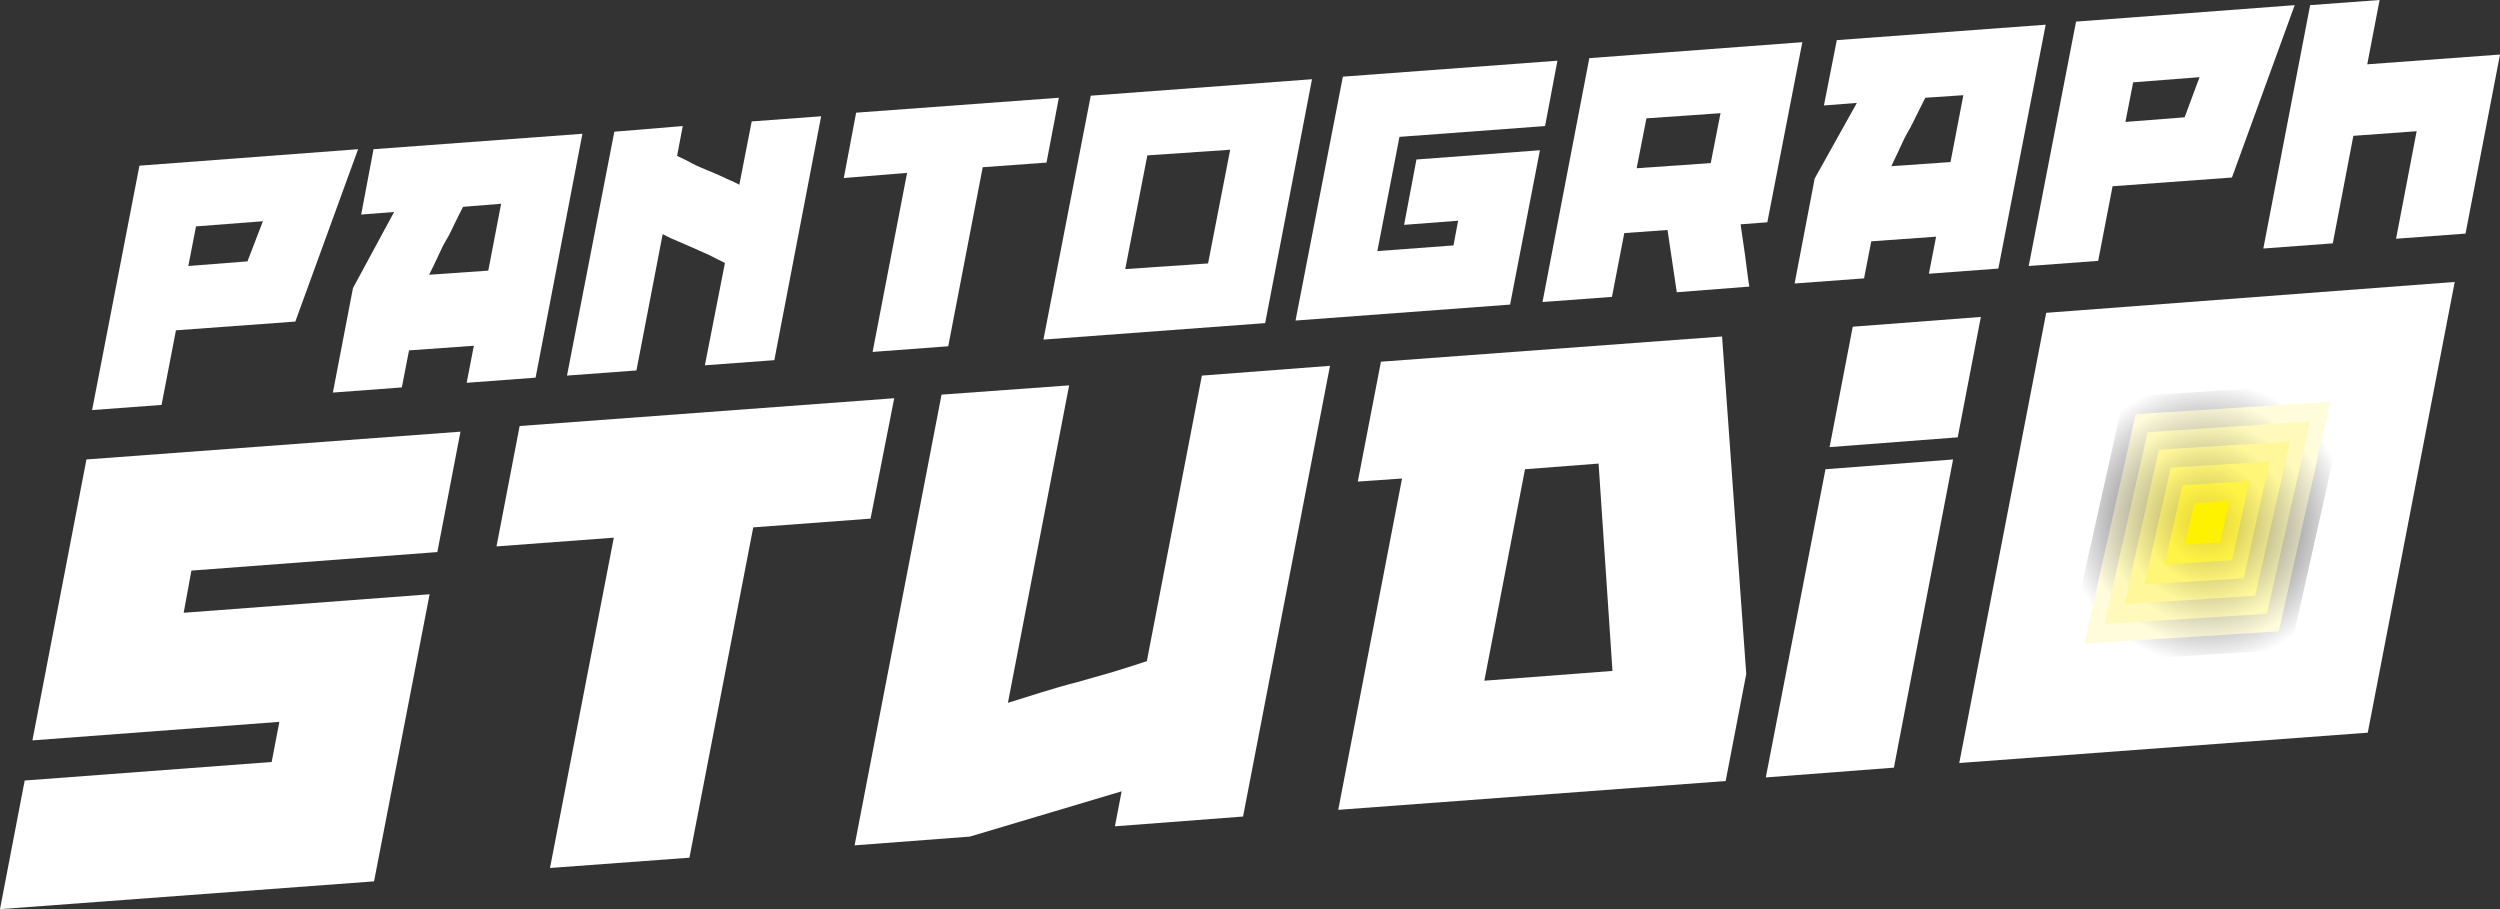
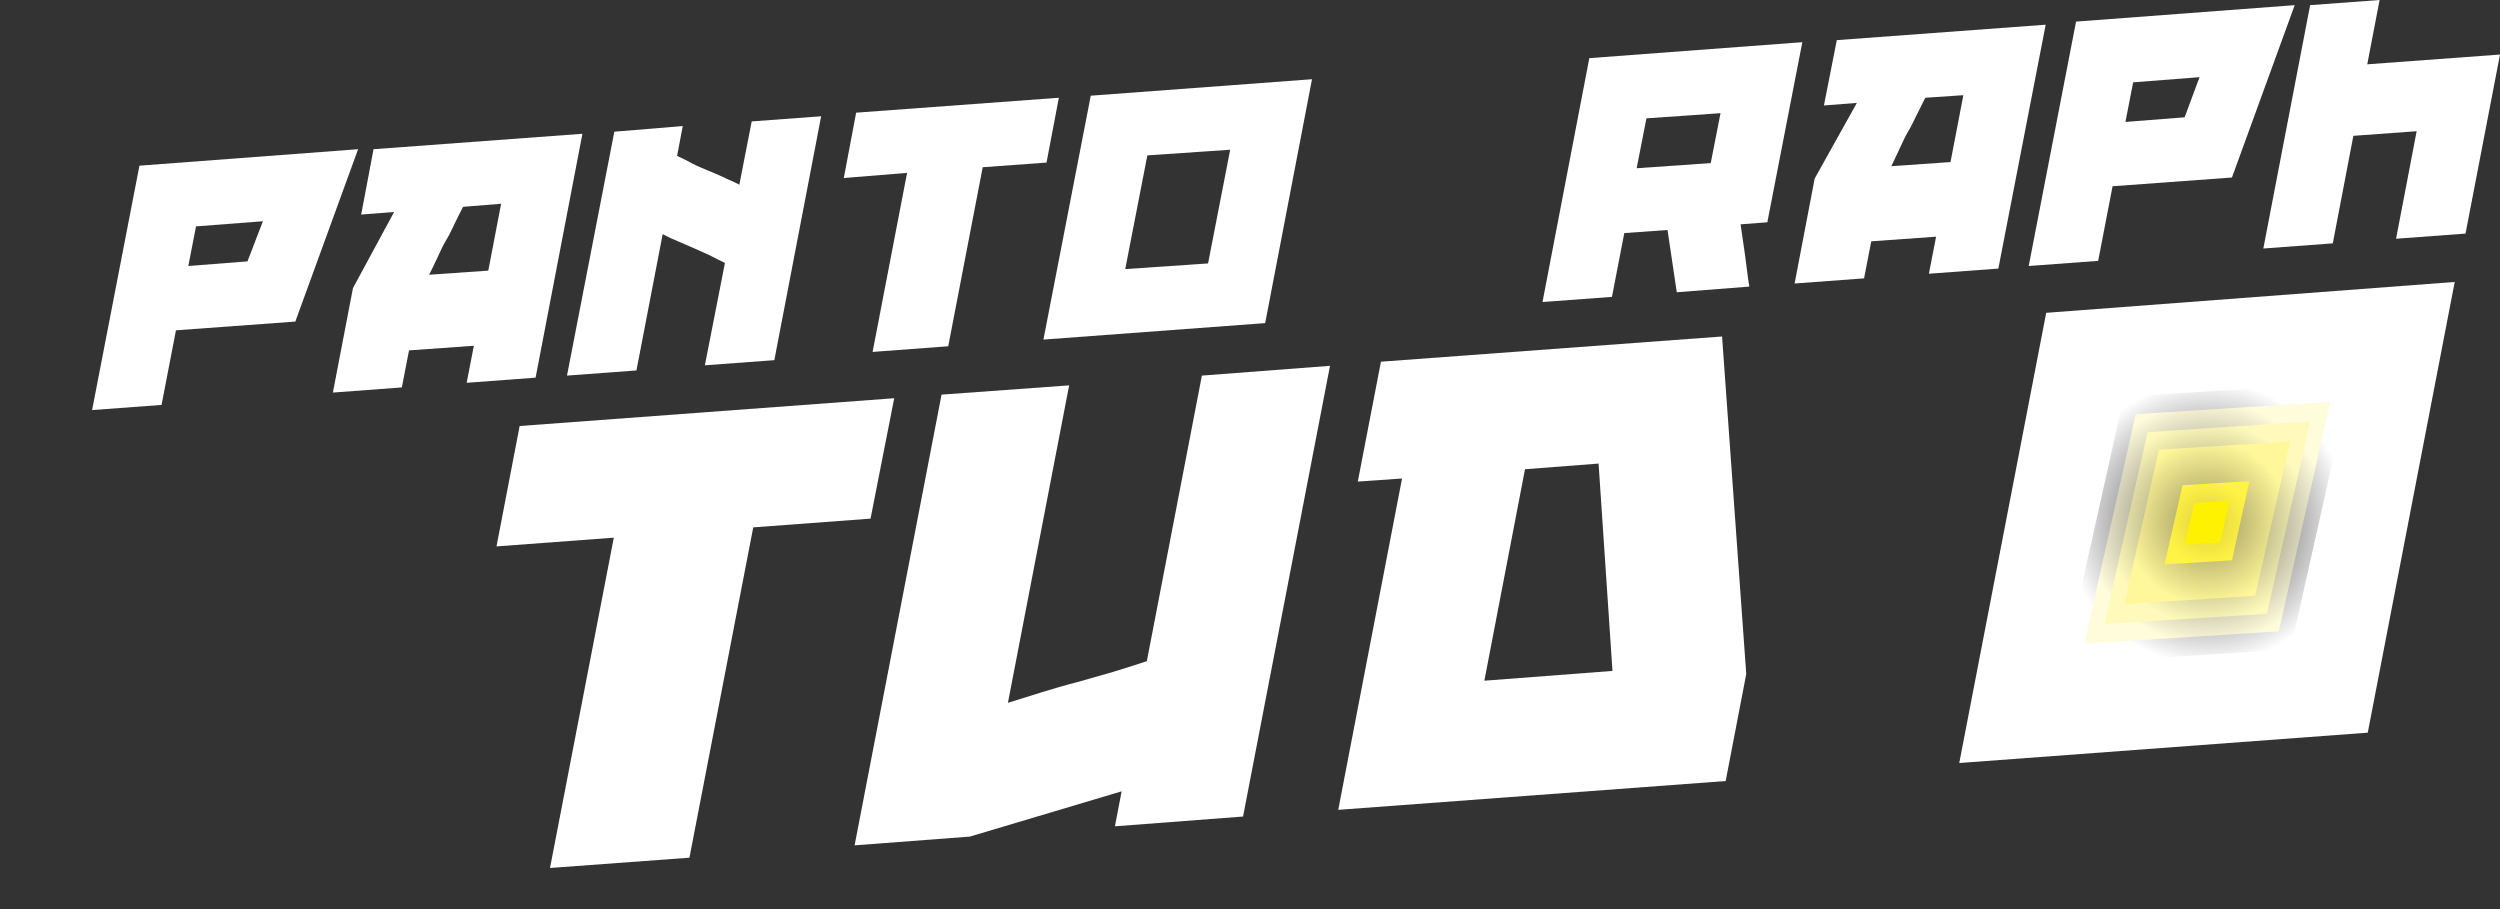
<svg xmlns="http://www.w3.org/2000/svg" id="Слой_1" x="0px" y="0px" viewBox="0 0 485.9 176.7" style="enable-background:new 0 0 485.9 176.7;" xml:space="preserve">
  <rect x="0" y="0" width="485.9" height="176.7" fill="#333333" stroke="none" />
  <style type="text/css"> .st0{fill:#FFFFFF;} .st1{fill:url(#SVGID_1_);} .st2{fill:url(#SVGID_2_);} .st3{fill:url(#SVGID_3_);} .st4{fill:url(#SVGID_4_);} .st5{fill:url(#SVGID_5_);} .st6{fill:url(#SVGID_6_);} .st7{fill:#FFF200;} </style>
  <g id="Слой_2_1_">
    <g id="Слой_1-2">
      <g id="Слой_2-2">
        <g id="Слой_1-2-2">
          <path class="st0" d="M57.4,62.5l-23.2,1.7l-2.8,14.5l-13.5,1l9.2-47.5l42.5-3.2L57.4,62.5z M51.1,43l-13,1l-1.5,7.7l11.5-0.9 L51.1,43z" />
          <path class="st0" d="M76.6,41.2l-6.4,0.5l2.4-12.7l40.6-3l-9.1,47.4l-13.4,1l1.4-7.2l-12.6,0.9l-1.4,7.2l-13.4,1L68.6,56 L76.6,41.2z M94.9,52.6l2.5-13L90,40.2c-0.6,1.2-1.2,2.3-1.7,3.4s-1,2.1-1.6,3.1s-1.1,2.1-1.6,3.2s-1.1,2.3-1.7,3.5L94.9,52.6z" />
          <path class="st0" d="M132.7,24.5l-1.1,5.8c1.1,0.5,2.1,1,3,1.5c0.9,0.5,2,0.9,2.9,1.3s2,0.8,3,1.3s2.1,0.9,3.2,1.5l2.4-12.3 l13.5-1l-9.1,47.4l-13.5,1l3.9-19.9c-1-0.5-2.1-1-3-1.5l-2.9-1.3l-3-1.3c-1-0.4-2.1-0.9-3.2-1.5l-5.1,26.5l-13.5,1l9.2-47.4 L132.7,24.5z" />
          <path class="st0" d="M203.4,31.6l-12.4,0.9l-6.7,34.8l-14.7,1.1l6.7-34.8L164,34.6l2.4-12.7l39.4-2.9L203.4,31.6z" />
          <path class="st0" d="M202.8,66l9.2-47.4l43-3.2l-9.1,47.4L202.8,66z M234.8,51.2l4.3-22.1L223,30.2l-4.3,22.1L234.8,51.2z" />
-           <path class="st0" d="M293.5,59.2l-41.7,3.1l9.2-47.4l41.7-3.1l-2.4,12.7l-28.3,2.1l-4.3,22.2l14.8-1.1l0.9-4.8l-10.5,0.8 l2.4-12.7l24-1.8L293.5,59.2z" />
          <path class="st0" d="M350.3,8.2l-6.8,35l-5.2,0.4c0.3,2,0.6,4,0.9,6.2s0.5,4.2,0.8,5.9l-14.1,1.1l-1.8-12.1l-8.4,0.6l-2.4,12.4 l-13.5,1l9.1-47.4L350.3,8.2z M332.5,31.7l1.9-9.7L320,23l-1.9,9.7L332.5,31.7z" />
          <path class="st0" d="M360.9,20l-6.4,0.5L357,7.8l40.6-3l-9.2,47.4l-13.5,1l1.4-7.2l-12.6,0.9l-1.4,7.2l-13.5,1l3.9-20.4 L360.9,20z M379.1,31.5l2.5-13l-7.4,0.5c-0.6,1.2-1.2,2.4-1.7,3.4s-1,2.1-1.6,3.1s-1.1,2.1-1.6,3.2s-1.1,2.3-1.7,3.6L379.1,31.5 z" />
          <path class="st0" d="M433.8,34.5l-23.2,1.7l-2.8,14.5l-13.5,1l9.2-47.5L446,1L433.8,34.5z M427.5,15l-12.9,1l-1.5,7.7l11.5-0.9 L427.5,15z" />
          <path class="st0" d="M485.9,10.6l-6.7,34.8l-13.5,1l4-20.9l-12.3,0.9l-4,20.9l-13.5,1L449,1l13.5-1l-2.4,12.5L485.9,10.6z" />
-           <path class="st0" d="M72.7,171.3L0,176.7l4.8-25l48-3.6l1.5-7.8l-48,3.6l10.5-54.6l72.7-5.4L85,107.3l-47.8,3.6l-1.5,8.2 l47.8-3.6L72.7,171.3z" />
          <path class="st0" d="M169.2,100.8l-22.8,1.7L134,166.7l-27.1,2l12.4-64.2l-22.8,1.7l4.5-23.4l72.8-5.4L169.2,100.8z" />
          <path class="st0" d="M188.5,162.6l-22.4,1.7L183,76.7l24.8-1.8l-11.9,61.7c2-0.6,4.1-1.3,6.4-2s4.6-1.4,7-2l7-2 c2.3-0.7,4.5-1.4,6.6-2.1l10.7-55.5l24.9-1.9l-16.9,87.6l-24.9,1.9l1.3-6.8L188.5,162.6z" />
          <path class="st0" d="M260.1,157.4L272.5,93l-8.6,0.6l4.5-23.3l66.3-4.9l4.7,65.6l-4,20.8L260.1,157.4z M310.7,90.1l-14.3,1.1 l-7.9,41.1l24.9-1.9L310.7,90.1z" />
-           <path class="st0" d="M379.6,89.3l-11.5,59.9l-24.9,1.9l11.6-59.9L379.6,89.3z M385,61.6l-4.5,23.4l-24.9,1.9l4.5-23.4L385,61.6z " />
          <polygon class="st0" points="380.8,148.3 397.7,60.8 477.1,54.8 460.2,142.4 " />
          <radialGradient id="SVGID_1_" cx="428.995" cy="1003.62" r="27.583" gradientTransform="matrix(1 0 0 1 0 -902)" gradientUnits="userSpaceOnUse">
            <stop offset="0" style="stop-color:#231F20" />
            <stop offset="1" style="stop-color:#FFFFFF" />
          </radialGradient>
          <polygon class="st1" points="445.2,126.2 456.8,74.3 412.8,77.1 401.2,129 " />
          <radialGradient id="SVGID_2_" cx="428.995" cy="1003.625" r="23.706" gradientTransform="matrix(1 0 0 1 0 -902)" gradientUnits="userSpaceOnUse">
            <stop offset="0" style="stop-color:#515046" />
            <stop offset="1" style="stop-color:#FFFCDC" />
          </radialGradient>
          <polygon class="st2" points="442.9,122.7 452.9,78.1 415.1,80.5 405.1,125.1 " />
          <radialGradient id="SVGID_3_" cx="428.995" cy="1003.62" r="19.828" gradientTransform="matrix(1 0 0 1 0 -902)" gradientUnits="userSpaceOnUse">
            <stop offset="0" style="stop-color:#757257" />
            <stop offset="1" style="stop-color:#FFFABB" />
          </radialGradient>
          <polygon class="st3" points="440.6,119.3 449,81.9 417.4,84 409,121.3 " />
          <radialGradient id="SVGID_4_" cx="428.99" cy="1003.62" r="15.945" gradientTransform="matrix(1 0 0 1 0 -902)" gradientUnits="userSpaceOnUse">
            <stop offset="0" style="stop-color:#96915B" />
            <stop offset="1" style="stop-color:#FFF799" />
          </radialGradient>
          <polygon class="st4" points="438.3,115.8 445.1,85.8 419.6,87.4 412.9,117.4 " />
          <radialGradient id="SVGID_5_" cx="428.99" cy="1003.62" r="12.065" gradientTransform="matrix(1 0 0 1 0 -902)" gradientUnits="userSpaceOnUse">
            <stop offset="0" style="stop-color:#B9B056" />
            <stop offset="1" style="stop-color:#FFF576" />
          </radialGradient>
-           <polygon class="st5" points="436.1,112.4 441.1,89.7 421.9,90.9 416.8,113.6 " />
          <radialGradient id="SVGID_6_" cx="428.99" cy="1003.62" r="8.185" gradientTransform="matrix(1 0 0 1 0 -902)" gradientUnits="userSpaceOnUse">
            <stop offset="0" style="stop-color:#DFD03E" />
            <stop offset="1" style="stop-color:#FFF345" />
          </radialGradient>
          <polygon class="st6" points="433.8,108.9 437.2,93.5 424.2,94.3 420.7,109.7 " />
          <polygon class="st7" points="431.5,105.4 433.3,97.3 426.5,97.8 424.6,105.9 " />
        </g>
      </g>
    </g>
  </g>
</svg>